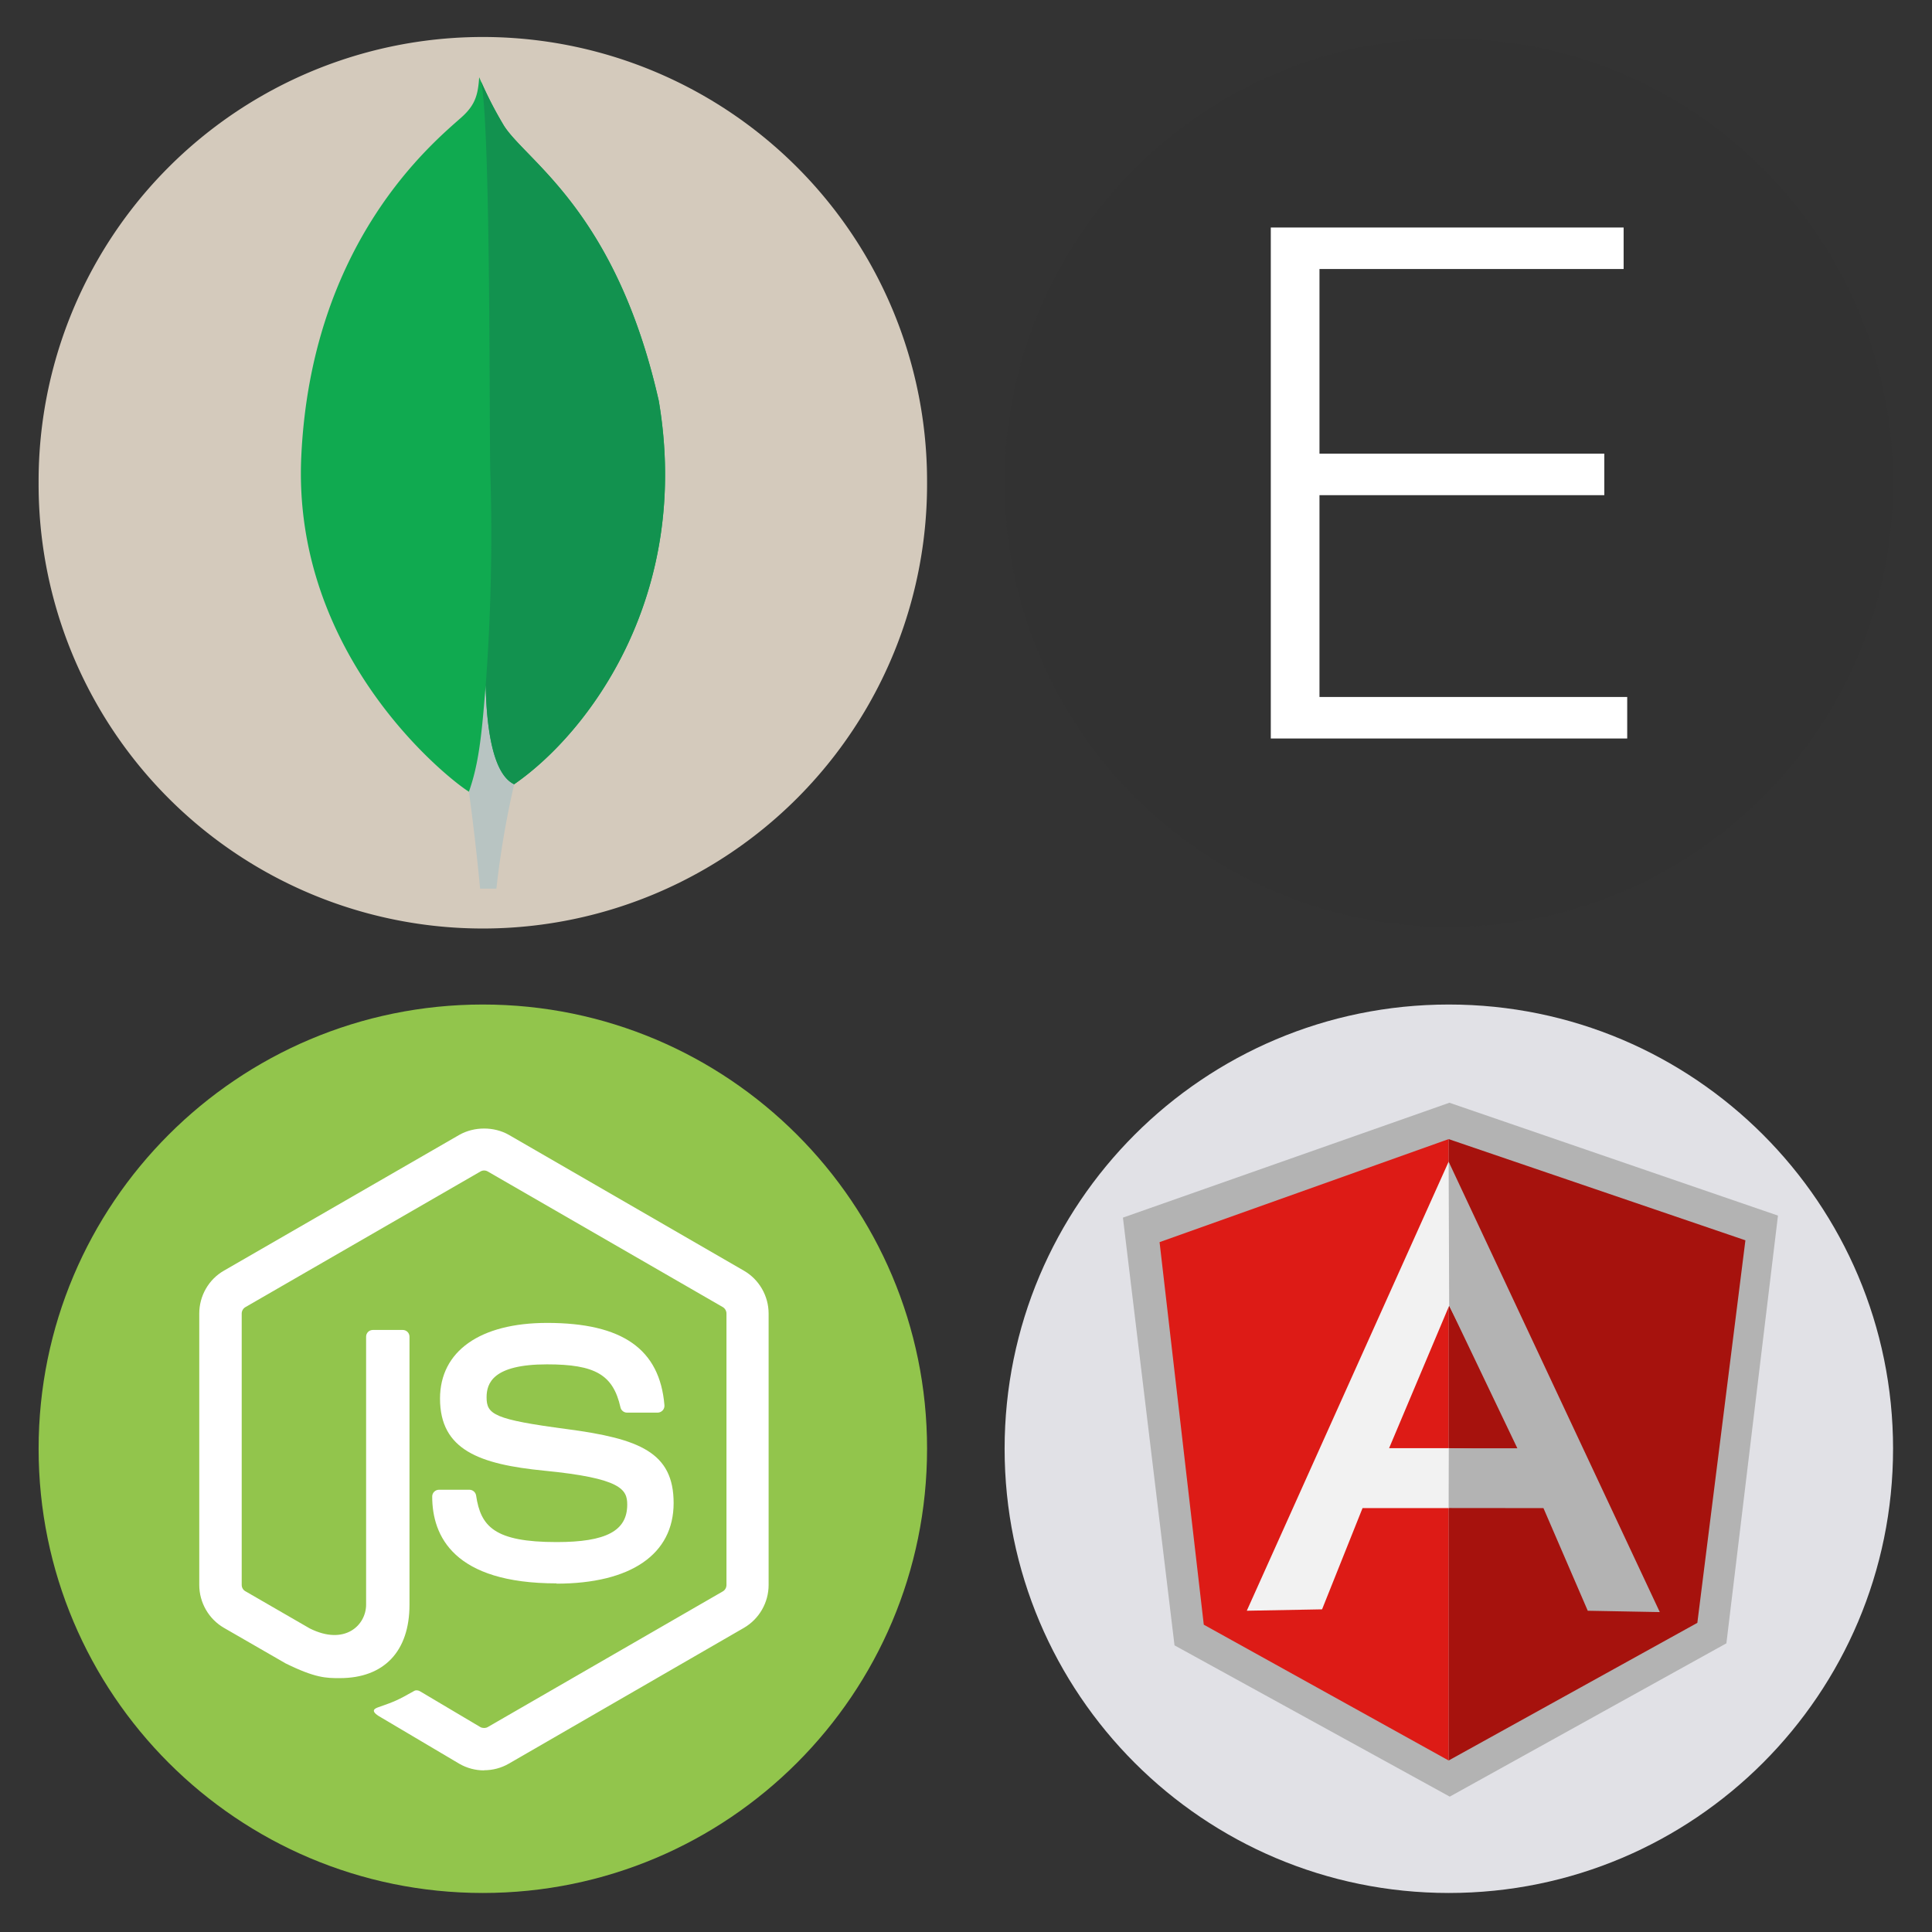
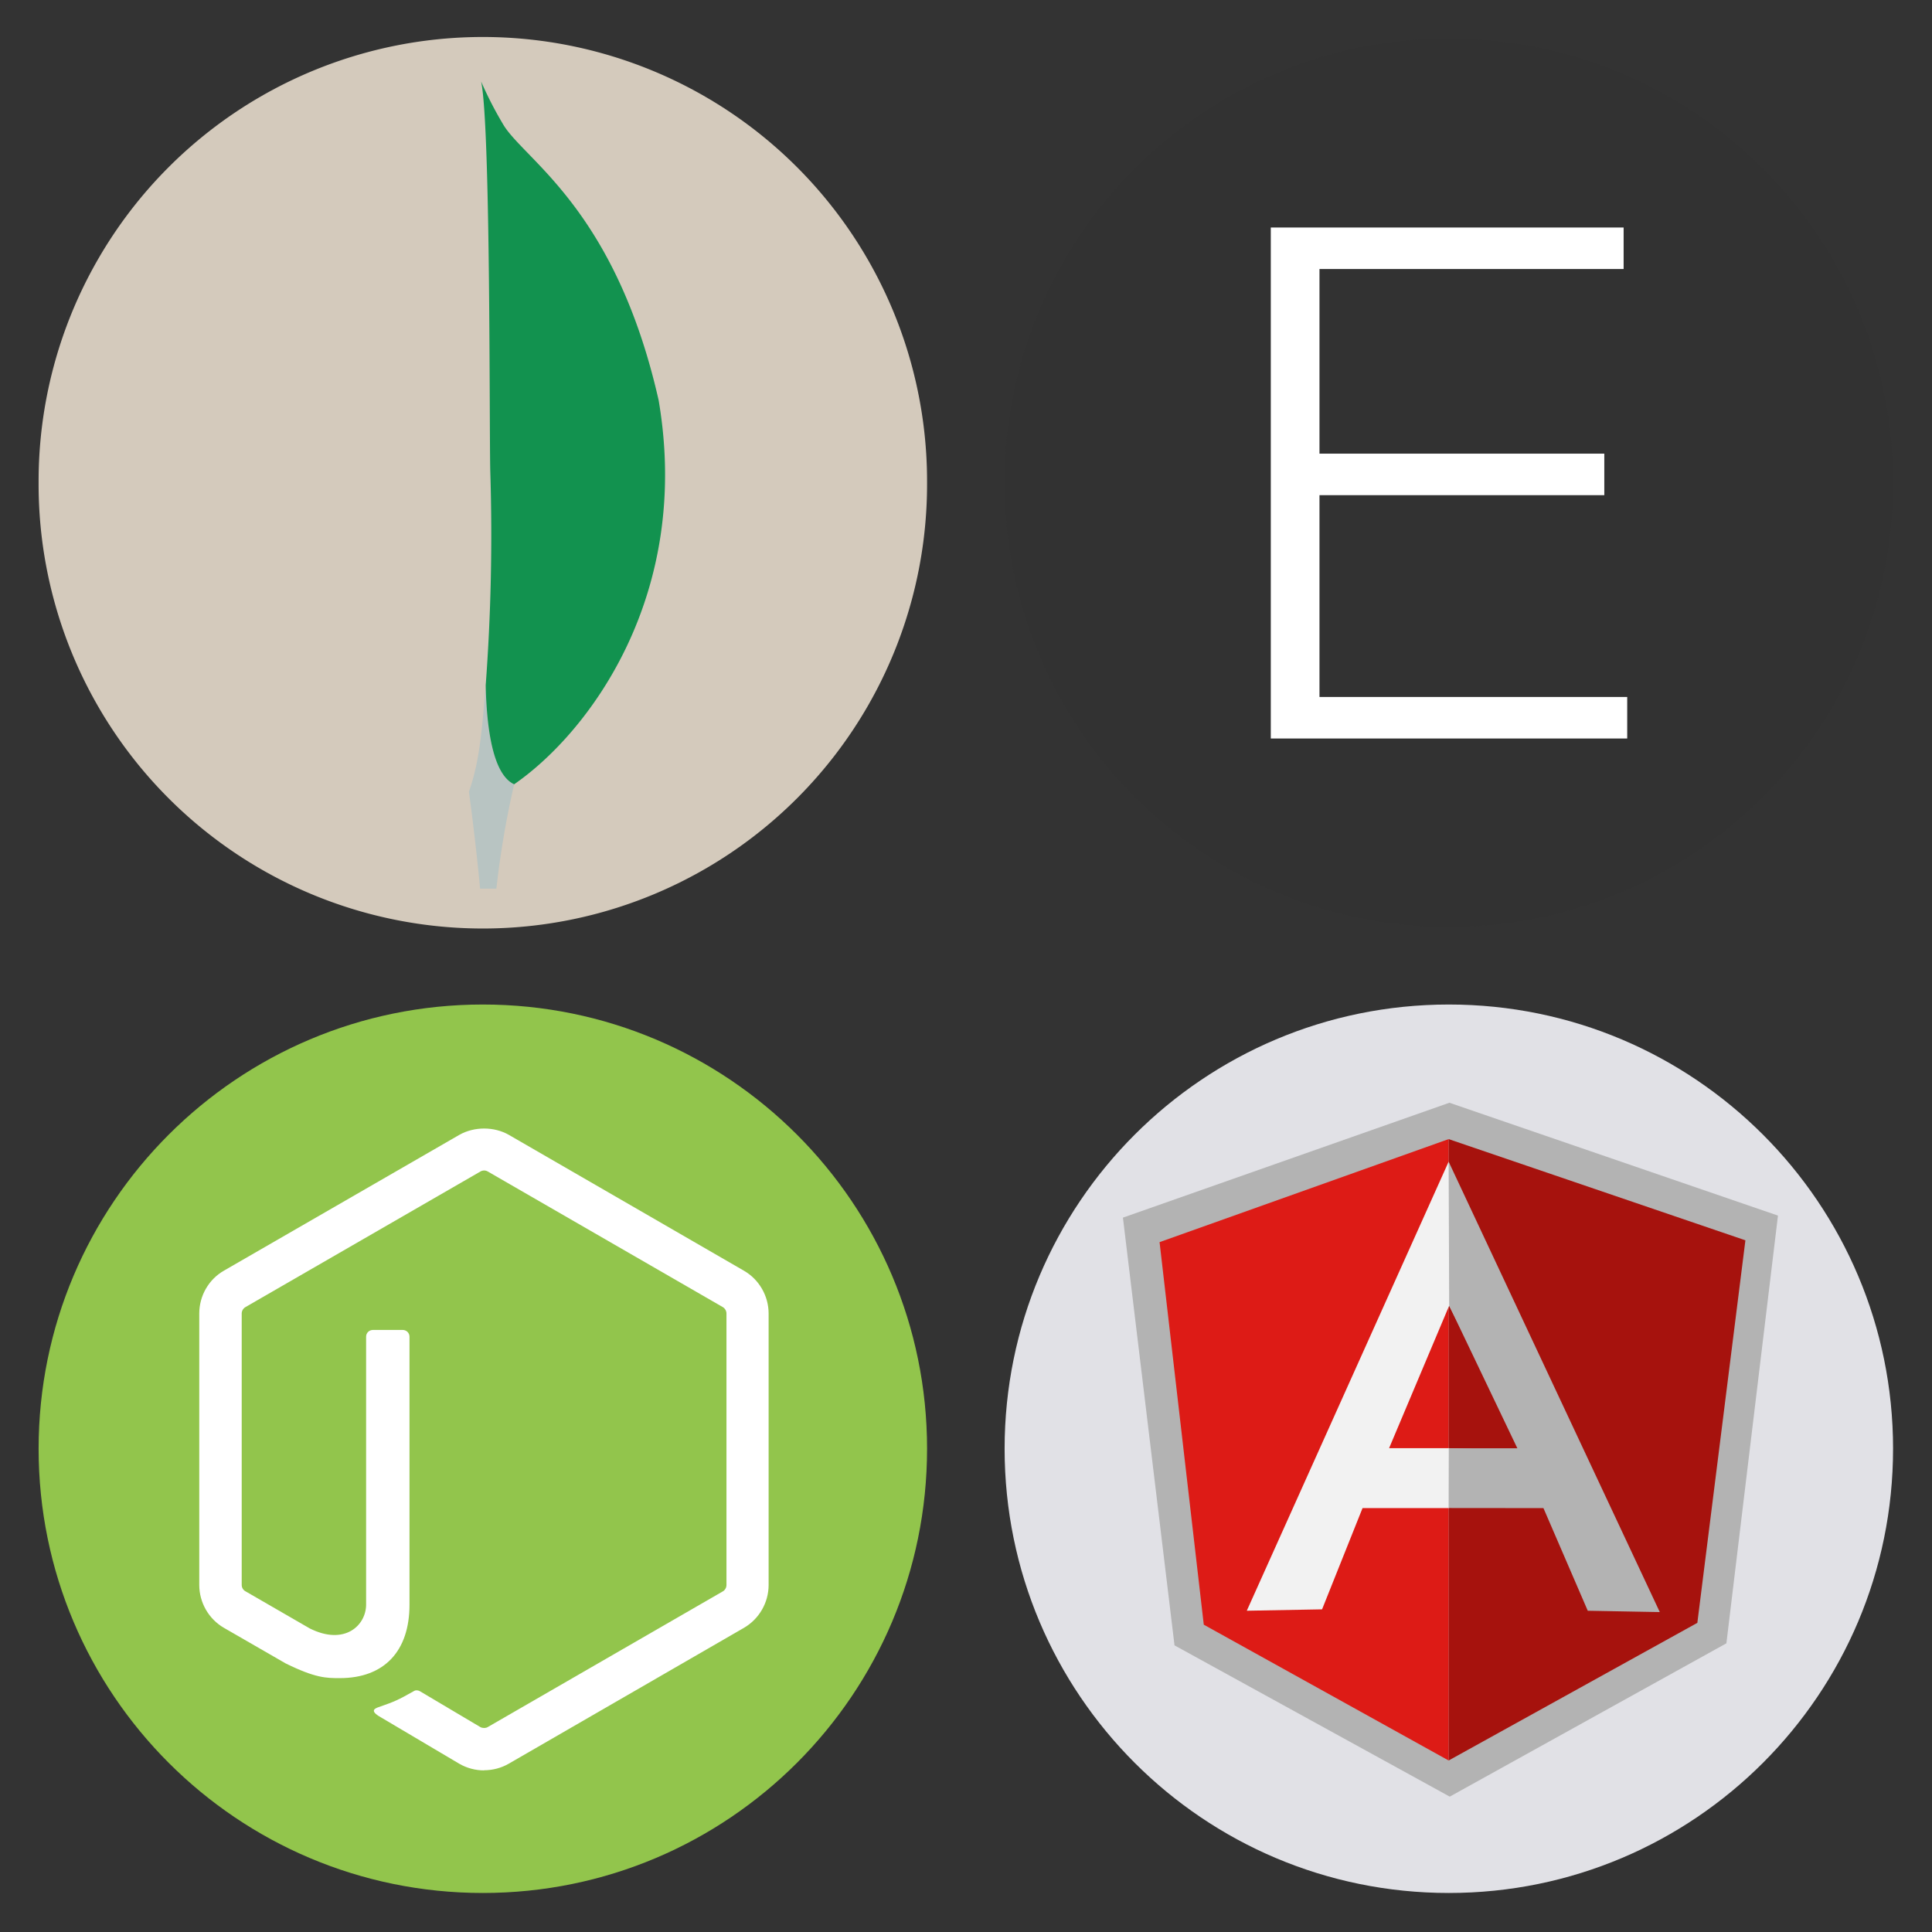
<svg xmlns="http://www.w3.org/2000/svg" xmlns:ns1="http://www.inkscape.org/namespaces/inkscape" xmlns:ns2="http://sodipodi.sourceforge.net/DTD/sodipodi-0.dtd" xmlns:xlink="http://www.w3.org/1999/xlink" width="500" height="500" viewBox="0 0 500 500" id="svg3476" version="1.1" ns1:version="0.48.5 r10040" ns2:docname="../../../../index.html">
  <rect x="0" y="0" width="500" height="500" fill="#333333" stroke="none" />
  <defs id="defs3478">
    <clipPath id="e">
      <path ns1:connector-curvature="0" d="m 241.066,225.953 c -0.707,0.07 -1.398,0.29 -2.035,0.652 l -42.01,24.247 45.3,82.51 c 0.63,-0.09 1.25,-0.3 1.81,-0.624 l 42.13,-24.336 c 1.3,-0.754 2.19,-2.03 2.46,-3.476 l -46.18,-78.89 c -0.34,-0.067 -0.68,-0.102 -1.03,-0.102 -0.14,0 -0.28,0.007 -0.42,0.02" id="path4431" />
    </clipPath>
    <linearGradient id="f" x1="0.043" x2="0.984" gradientTransform="matrix(97.417,0,0,97.417,192.862,279.652)" gradientUnits="userSpaceOnUse">
      <stop offset=".16" stop-color="#6BBF47" id="stop4434" />
      <stop offset=".38" stop-color="#79B461" id="stop4436" />
      <stop offset=".47" stop-color="#75AC64" id="stop4438" />
      <stop offset=".7" stop-color="#659E5A" id="stop4440" />
      <stop offset=".9" stop-color="#3E863D" id="stop4442" />
    </linearGradient>
    <clipPath id="c">
      <path ns1:connector-curvature="0" d="m 195.398,307.086 c 0.403,0.523 0.907,0.976 1.5,1.316 l 36.14,20.875 6.02,3.46 c 0.9,0.52 1.926,0.74 2.934,0.665 0.336,-0.027 0.672,-0.09 1,-0.183 l 44.434,-81.36 c -0.34,-0.37 -0.738,-0.68 -1.184,-0.94 l -27.586,-15.93 -14.582,-8.39 c -0.414,-0.24 -0.863,-0.41 -1.32,-0.53 z m 0,0" id="path4421" />
    </clipPath>
    <linearGradient id="d" x1="-0.456" x2="0.582" gradientTransform="matrix(106.806,-78.917,78.917,106.806,235.188,285.395)" gradientUnits="userSpaceOnUse">
      <stop offset=".57" stop-color="#3E863D" id="stop4424" />
      <stop offset=".72" stop-color="#619857" id="stop4426" />
      <stop offset="1" stop-color="#76AC64" id="stop4428" />
    </linearGradient>
    <clipPath id="a">
      <path ns1:connector-curvature="0" d="m 239.03,226.605 -42.13,24.317 c -1.578,0.91 -2.546,2.59 -2.546,4.406 v 48.668 c 0,1.817 0.968,3.496 2.546,4.406 l 42.133,24.336 c 1.575,0.907 3.517,0.907 5.09,0 l 42.126,-24.336 c 1.57,-0.91 2.54,-2.59 2.54,-4.406 v -48.668 c 0,-1.816 -0.97,-3.496 -2.55,-4.406 l -42.12,-24.317 c -0.79,-0.453 -1.67,-0.68 -2.55,-0.68 -0.88,0 -1.76,0.227 -2.55,0.68" id="path4411" />
    </clipPath>
    <linearGradient id="b" x1="-0.348" x2="1.251" gradientTransform="matrix(-38.065,77.652,-77.652,-38.065,258.723,244.629)" gradientUnits="userSpaceOnUse">
      <stop offset=".3" stop-color="#3E863D" id="stop4414" />
      <stop offset=".5" stop-color="#55934F" id="stop4416" />
      <stop offset=".8" stop-color="#5AAD45" id="stop4418" />
    </linearGradient>
    <linearGradient ns1:collect="always" xlink:href="#b" id="linearGradient4591" gradientUnits="userSpaceOnUse" gradientTransform="matrix(-38.065,77.652,-77.652,-38.065,258.723,244.629)" x1="-0.348" x2="1.251" />
    <linearGradient ns1:collect="always" xlink:href="#d" id="linearGradient4593" gradientUnits="userSpaceOnUse" gradientTransform="matrix(106.806,-78.917,78.917,106.806,235.188,285.395)" x1="-0.456" x2="0.582" />
    <linearGradient ns1:collect="always" xlink:href="#f" id="linearGradient4595" gradientUnits="userSpaceOnUse" gradientTransform="matrix(97.417,0,0,97.417,192.862,279.652)" x1="0.043" x2="0.984" />
  </defs>
  <g ns1:label="Calque 1" ns1:groupmode="layer" id="layer1" transform="translate(-193.633,-288.362)">
-     <rect style="fill:#ffffff;fill-opacity:0;stroke:none" id="rect3059" width="500" height="500" x="193.633" y="288.362" />
    <path transform="matrix(1.364,0,0,1.364,176.345,197.006)" d="m 188.571,158.571 a 84.286,84.286 0 1 1 -168.571,0 84.286,84.286 0 1 1 168.571,0 z" ns2:ry="84.285713" ns2:rx="84.285713" ns2:cy="158.57143" ns2:cx="104.28571" id="path4676" style="fill:#d4cabc;fill-opacity:1;stroke:none" ns2:type="arc" />
    <g id="g4770" transform="matrix(0.913,0,0,0.913,293.823,144.579)">
-       <path style="fill:#10aa50;fill-opacity:1" id="path4524" d="M 76.953,270.911 C 64.836,217.458 39.581,203.227 33.139,193.168 a 114.418,114.418 0 0 1 -7.044,-13.787 c -0.34,4.749 -0.966,7.74 -5.002,11.341 -8.104,7.226 -42.524,35.274 -45.421,96.009 -2.699,56.627 41.63,91.546 47.486,95.155 4.503,2.216 9.988,0.048 12.663,-1.987 C 57.191,365.235 86.387,326.138 76.977,270.911" class="cls-1" ns1:connector-curvature="0" />
      <path style="fill:#b8c4c2;fill-opacity:1" id="path4526" d="m 27.931,351.733 c -1.116,14.016 -1.915,22.16 -4.749,30.17 0,0 1.86,13.344 3.166,27.479 h 4.622 a 257.004,257.004 0 0 1 5.041,-29.592 c -5.983,-2.944 -7.851,-15.758 -8.081,-28.057 z" class="cls-2" ns1:connector-curvature="0" />
      <path style="fill:#12924f;fill-opacity:1" id="path4528" d="m 36.004,379.797 v 0 c -6.047,-2.794 -7.796,-15.876 -8.065,-28.064 A 574.45,574.45 0 0 0 29.245,291.307 c -0.317,-10.574 0.15,-97.933 -2.604,-110.722 a 106.282,106.282 0 0 0 6.498,12.576 c 6.442,10.067 31.705,24.297 43.814,77.751 9.434,55.132 -19.604,94.126 -40.949,108.886 z" class="cls-3" ns1:connector-curvature="0" />
    </g>
    <path transform="matrix(1.364,0,0,1.364,426.345,197.006)" style="fill:#323232;fill-opacity:1;stroke:none" d="m 188.571,158.571 c 0,46.55 -37.736,84.286 -84.286,84.286 C 57.736,242.857 20,205.121 20,158.571 c 0,-46.55 37.736,-84.286 84.286,-84.286 46.55,0 84.286,37.736 84.286,84.286 z" id="path4880" />
    <g style="font-size:185.215px;font-style:normal;font-variant:normal;font-weight:300;font-stretch:normal;text-align:start;line-height:125%;letter-spacing:0px;word-spacing:0px;writing-mode:lr-tb;text-anchor:start;fill:#ffffff;fill-opacity:1;stroke:none;font-family:HelveticaNeueLT Com 45 Lt;-inkscape-font-specification:HelveticaNeueLT Com 45 Lt Light" id="text4882">
      <path d="m 522.513,347.242 91.313,0 0,10.739 -78.714,0 0,47.785 73.712,0 0,10.745 -73.712,0 0,52.227 79.641,0 0,10.745 -92.24,0 z" style="" id="path4912" />
    </g>
    <g id="g4869" transform="translate(0,250)">
      <path transform="matrix(1.364,0,0,1.364,426.345,197.006)" d="m 188.571,158.571 c 0,46.55 -37.736,84.286 -84.286,84.286 C 57.736,242.857 20,205.121 20,158.571 c 0,-46.55 37.736,-84.286 84.286,-84.286 46.55,0 84.286,37.736 84.286,84.286 z" ns2:ry="84.285713" ns2:rx="84.285713" ns2:cy="158.57143" ns2:cx="104.28571" id="path4740" style="fill:#e1e1e6;fill-opacity:1;stroke:none" ns2:type="arc" />
      <g transform="matrix(0.072,0,0,0.072,502.301,381.977)" id="g4663">
        <path style="fill:#b3b3b3" ns1:connector-curvature="0" d="M 922.731,-808.725 -250.761,-395.744 -65.318,1141.72 923.972,1685.45 1918.372,1134.351 2103.741,-403.057 922.731,-808.725 z" id="path4617" />
        <path style="fill:#a6120d" ns1:connector-curvature="0" d="M 1986.695,-314.201 919.991,-677.959 V 1555.544 l 893.944,-494.747 172.751,-1374.998 z" id="path4619" />
        <path style="fill:#dd1b16" ns1:connector-curvature="0" d="M -119.078,-307.646 39.832,1067.37 919.973,1555.544 V -677.996 l -1039.041,370.34 z" id="path4621" />
        <path style="fill:#f2f2f2" ns1:connector-curvature="0" d="m 1213.621,511.041 -293.63,137.312 h -309.479 l -145.477,363.878 -270.587,4.999 725.544,-1614.081 293.63,1107.901 z M 1185.237,441.913 921.945,-79.33 705.969,432.942 h 214.013 l 265.255,8.98 z" id="path4623" />
        <path style="fill:#b3b3b3" ns1:connector-curvature="0" d="m 919.982,-596.86 1.944,517.53 245.054,512.67 H 920.537 l -0.555,214.679 340.78,0.324 159.272,368.942 258.913,4.796 -758.965,-1618.941 z" id="path4625" />
      </g>
    </g>
    <g id="g4898" transform="translate(-250,0)">
      <path ns2:type="arc" style="fill:#92c54c;fill-opacity:1;stroke:none" id="path4900" ns2:cx="104.28571" ns2:cy="158.57143" ns2:rx="84.285713" ns2:ry="84.285713" d="m 188.571,158.571 c 0,46.55 -37.736,84.286 -84.286,84.286 C 57.736,242.857 20,205.121 20,158.571 c 0,-46.55 37.736,-84.286 84.286,-84.286 46.55,0 84.286,37.736 84.286,84.286 z" transform="matrix(1.364,0,0,1.364,426.345,447.006)" />
      <g id="g4902" style="fill:#ffffff;fill-opacity:1" transform="matrix(1.348,0,0,1.348,-990.984,-118.075)">
        <path id="path4904" d="m 1157.187,641.404 c -1.65,0 -3.289,-0.433 -4.736,-1.266 l -15.075,-8.925 c -2.252,-1.259 -1.153,-1.704 -0.41,-1.961 3.002,-1.051 3.611,-1.289 6.816,-3.108 0.337,-0.192 0.778,-0.124 1.122,0.079 l 11.581,6.872 c 0.418,0.226 1.012,0.226 1.399,0 l 45.155,-26.064 c 0.418,-0.237 0.689,-0.723 0.689,-1.221 v -52.106 c 0,-0.52 -0.271,-0.983 -0.699,-1.243 l -45.136,-26.042 c -0.418,-0.249 -0.972,-0.249 -1.39,0 l -45.127,26.042 c -0.437,0.249 -0.716,0.735 -0.716,1.232 v 52.106 c 0,0.497 0.271,0.972 0.701,1.209 l 12.365,7.143 c 6.714,3.357 10.817,-0.599 10.817,-4.578 v -51.428 c 0,-0.735 0.577,-1.3 1.311,-1.3 h 5.719 c 0.712,0 1.3,0.565 1.3,1.3 v 51.45 c 0,8.952 -4.883,14.095 -13.371,14.095 -2.611,0 -4.668,0 -10.41,-2.826 l -11.845,-6.827 c -2.927,-1.695 -4.736,-4.86 -4.736,-8.24 v -52.106 c 0,-3.391 1.808,-6.556 4.736,-8.228 l 45.2,-26.075 c 2.86,-1.616 6.657,-1.616 9.494,0 l 45.143,26.087 c 2.916,1.684 4.736,4.838 4.736,8.228 v 52.106 c 0,3.38 -1.82,6.533 -4.736,8.228 l -45.143,26.075 c -1.447,0.836 -3.086,1.266 -4.758,1.266" ns1:connector-curvature="0" style="fill:#ffffff;fill-opacity:1" />
-         <path id="path4906" d="m 1171.134,605.5 c -19.757,0 -23.9,-9.069 -23.9,-16.676 0,-0.723 0.583,-1.3 1.308,-1.3 h 5.832 c 0.644,0 1.187,0.469 1.289,1.105 0.882,5.943 3.504,8.94 15.451,8.94 9.517,0 13.563,-2.15 13.563,-7.196 0,-2.905 -1.153,-5.064 -15.937,-6.51 -12.365,-1.221 -20.006,-3.945 -20.006,-13.835 0,-9.11 7.686,-14.535 20.56,-14.535 14.456,0 21.622,5.018 22.526,15.801 0.034,0.373 -0.102,0.735 -0.35,1.006 -0.249,0.26 -0.599,0.418 -0.961,0.418 h -5.866 c -0.61,0 -1.142,-0.429 -1.266,-1.017 -1.413,-6.25 -4.826,-8.251 -14.106,-8.251 -10.387,0 -11.597,3.617 -11.597,6.33 0,3.289 1.424,4.25 15.44,6.103 13.88,1.842 20.469,4.442 20.469,14.196 0,9.833 -8.206,15.473 -22.515,15.473" style="fill:#ffffff;fill-opacity:1" ns1:connector-curvature="0" />
      </g>
    </g>
  </g>
</svg>